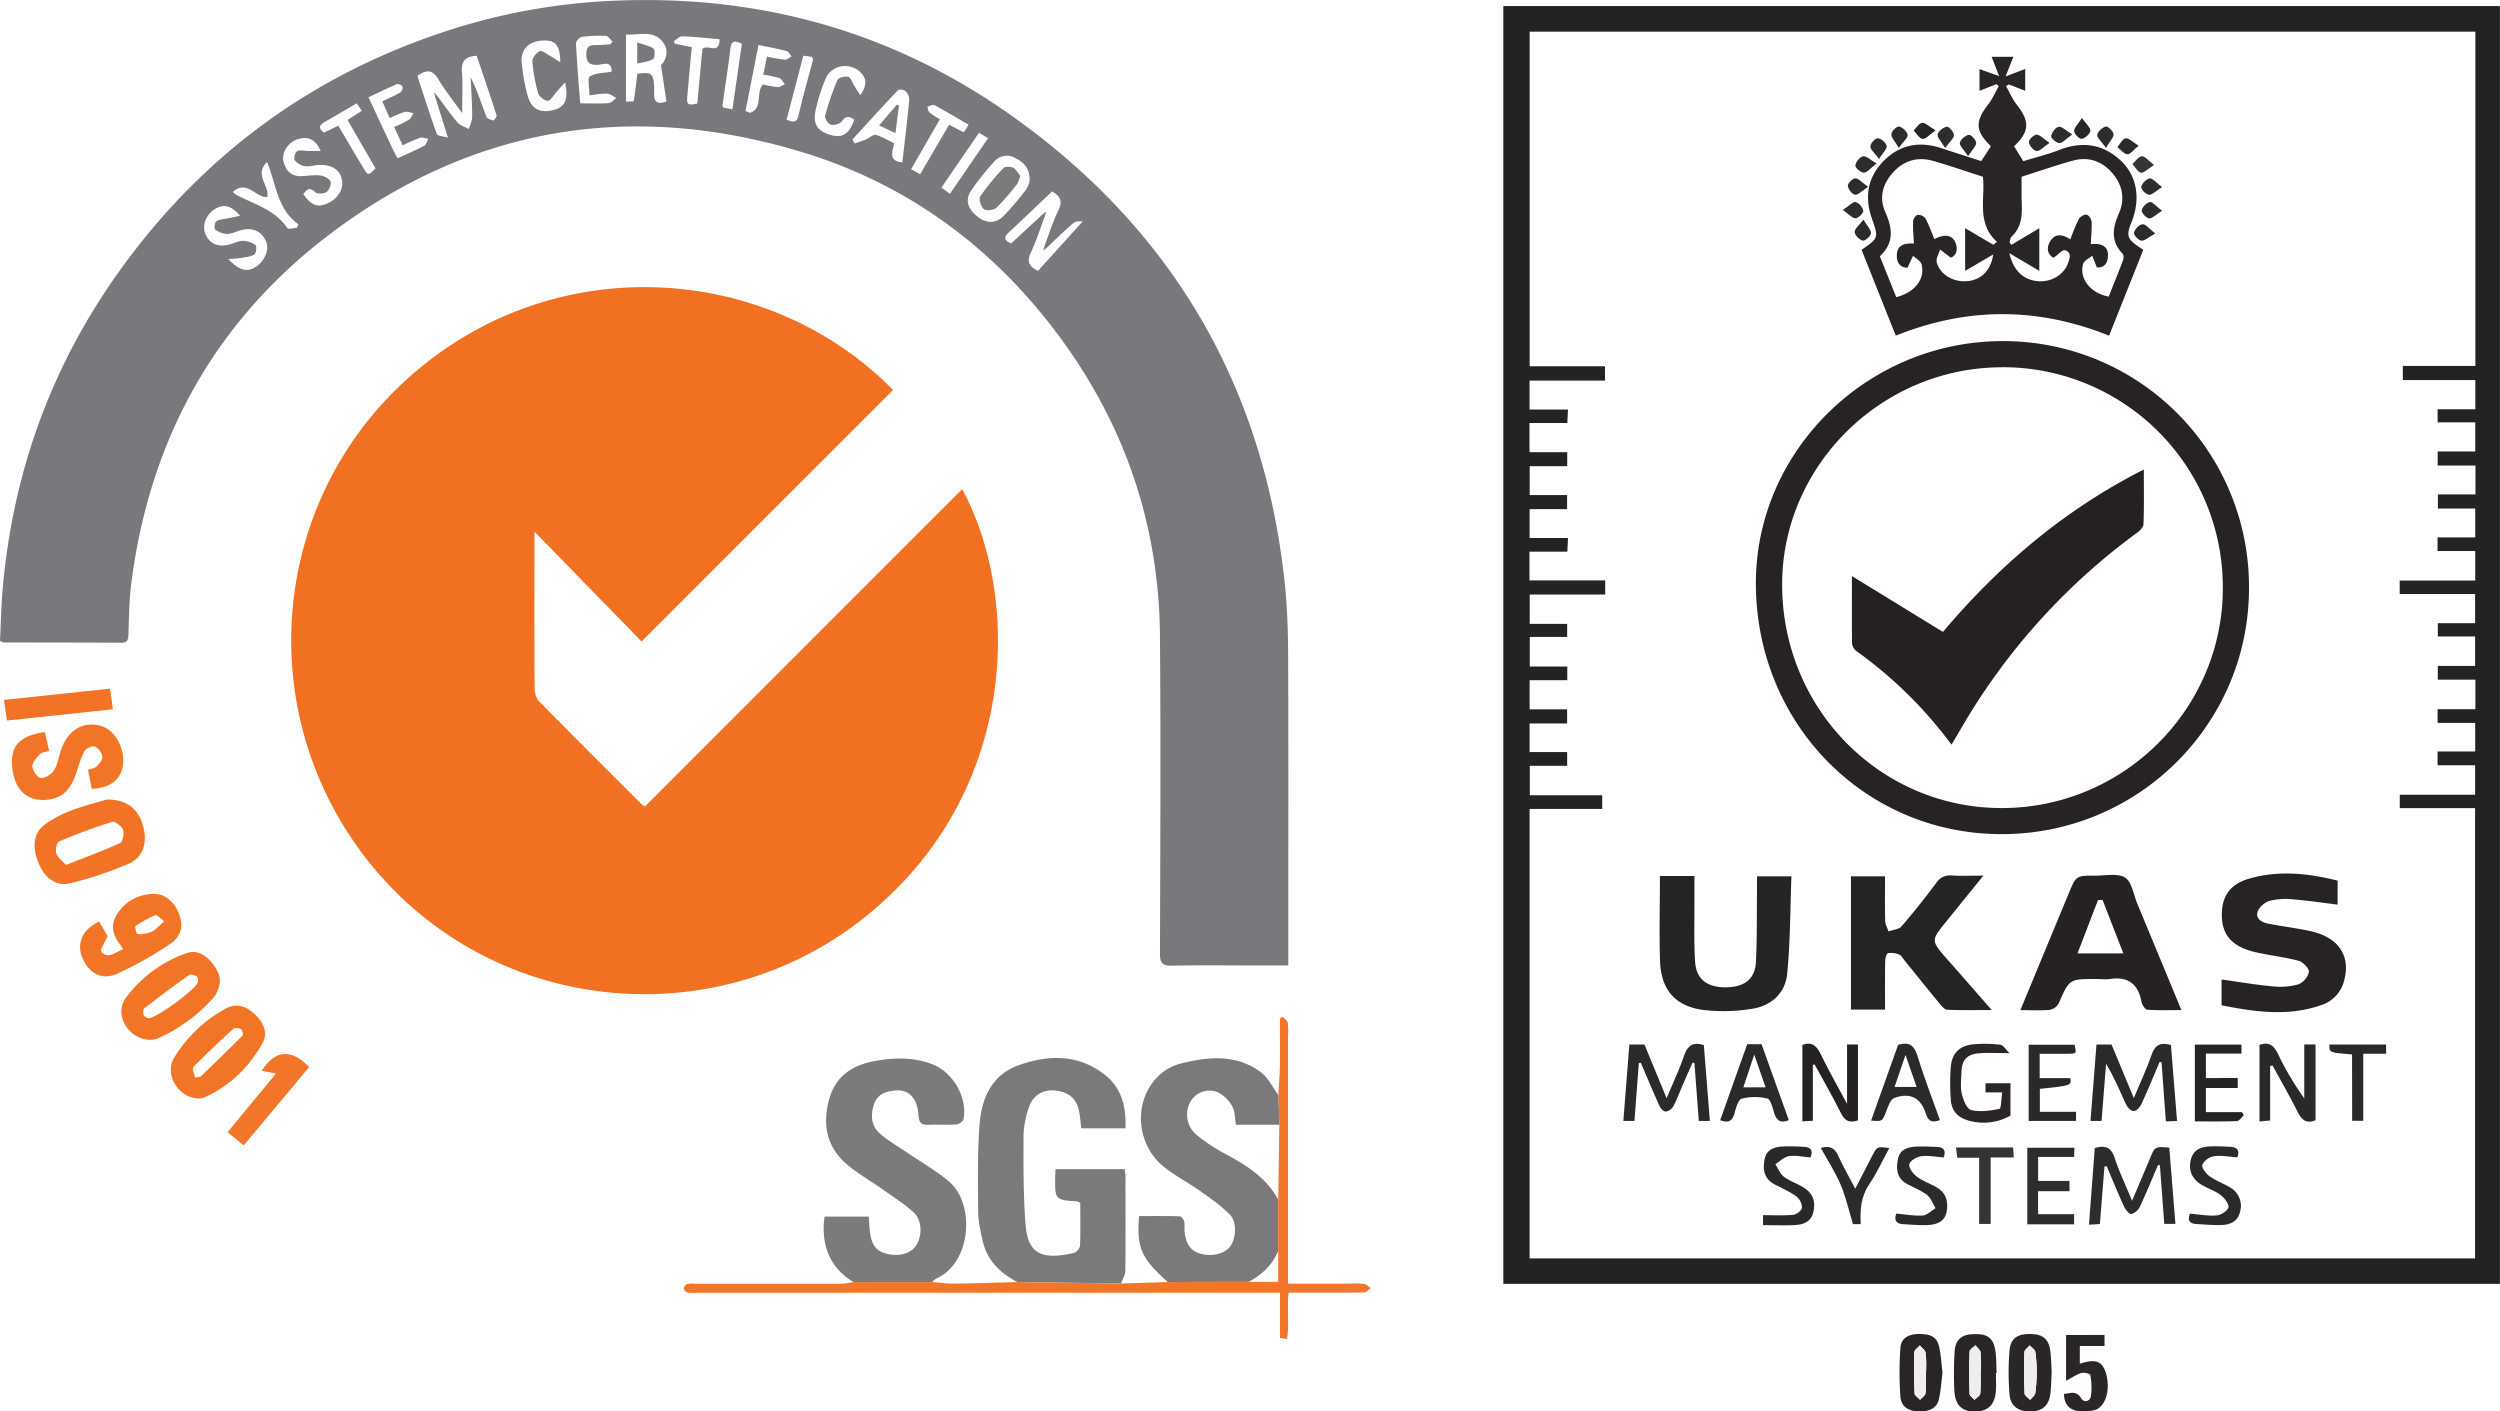
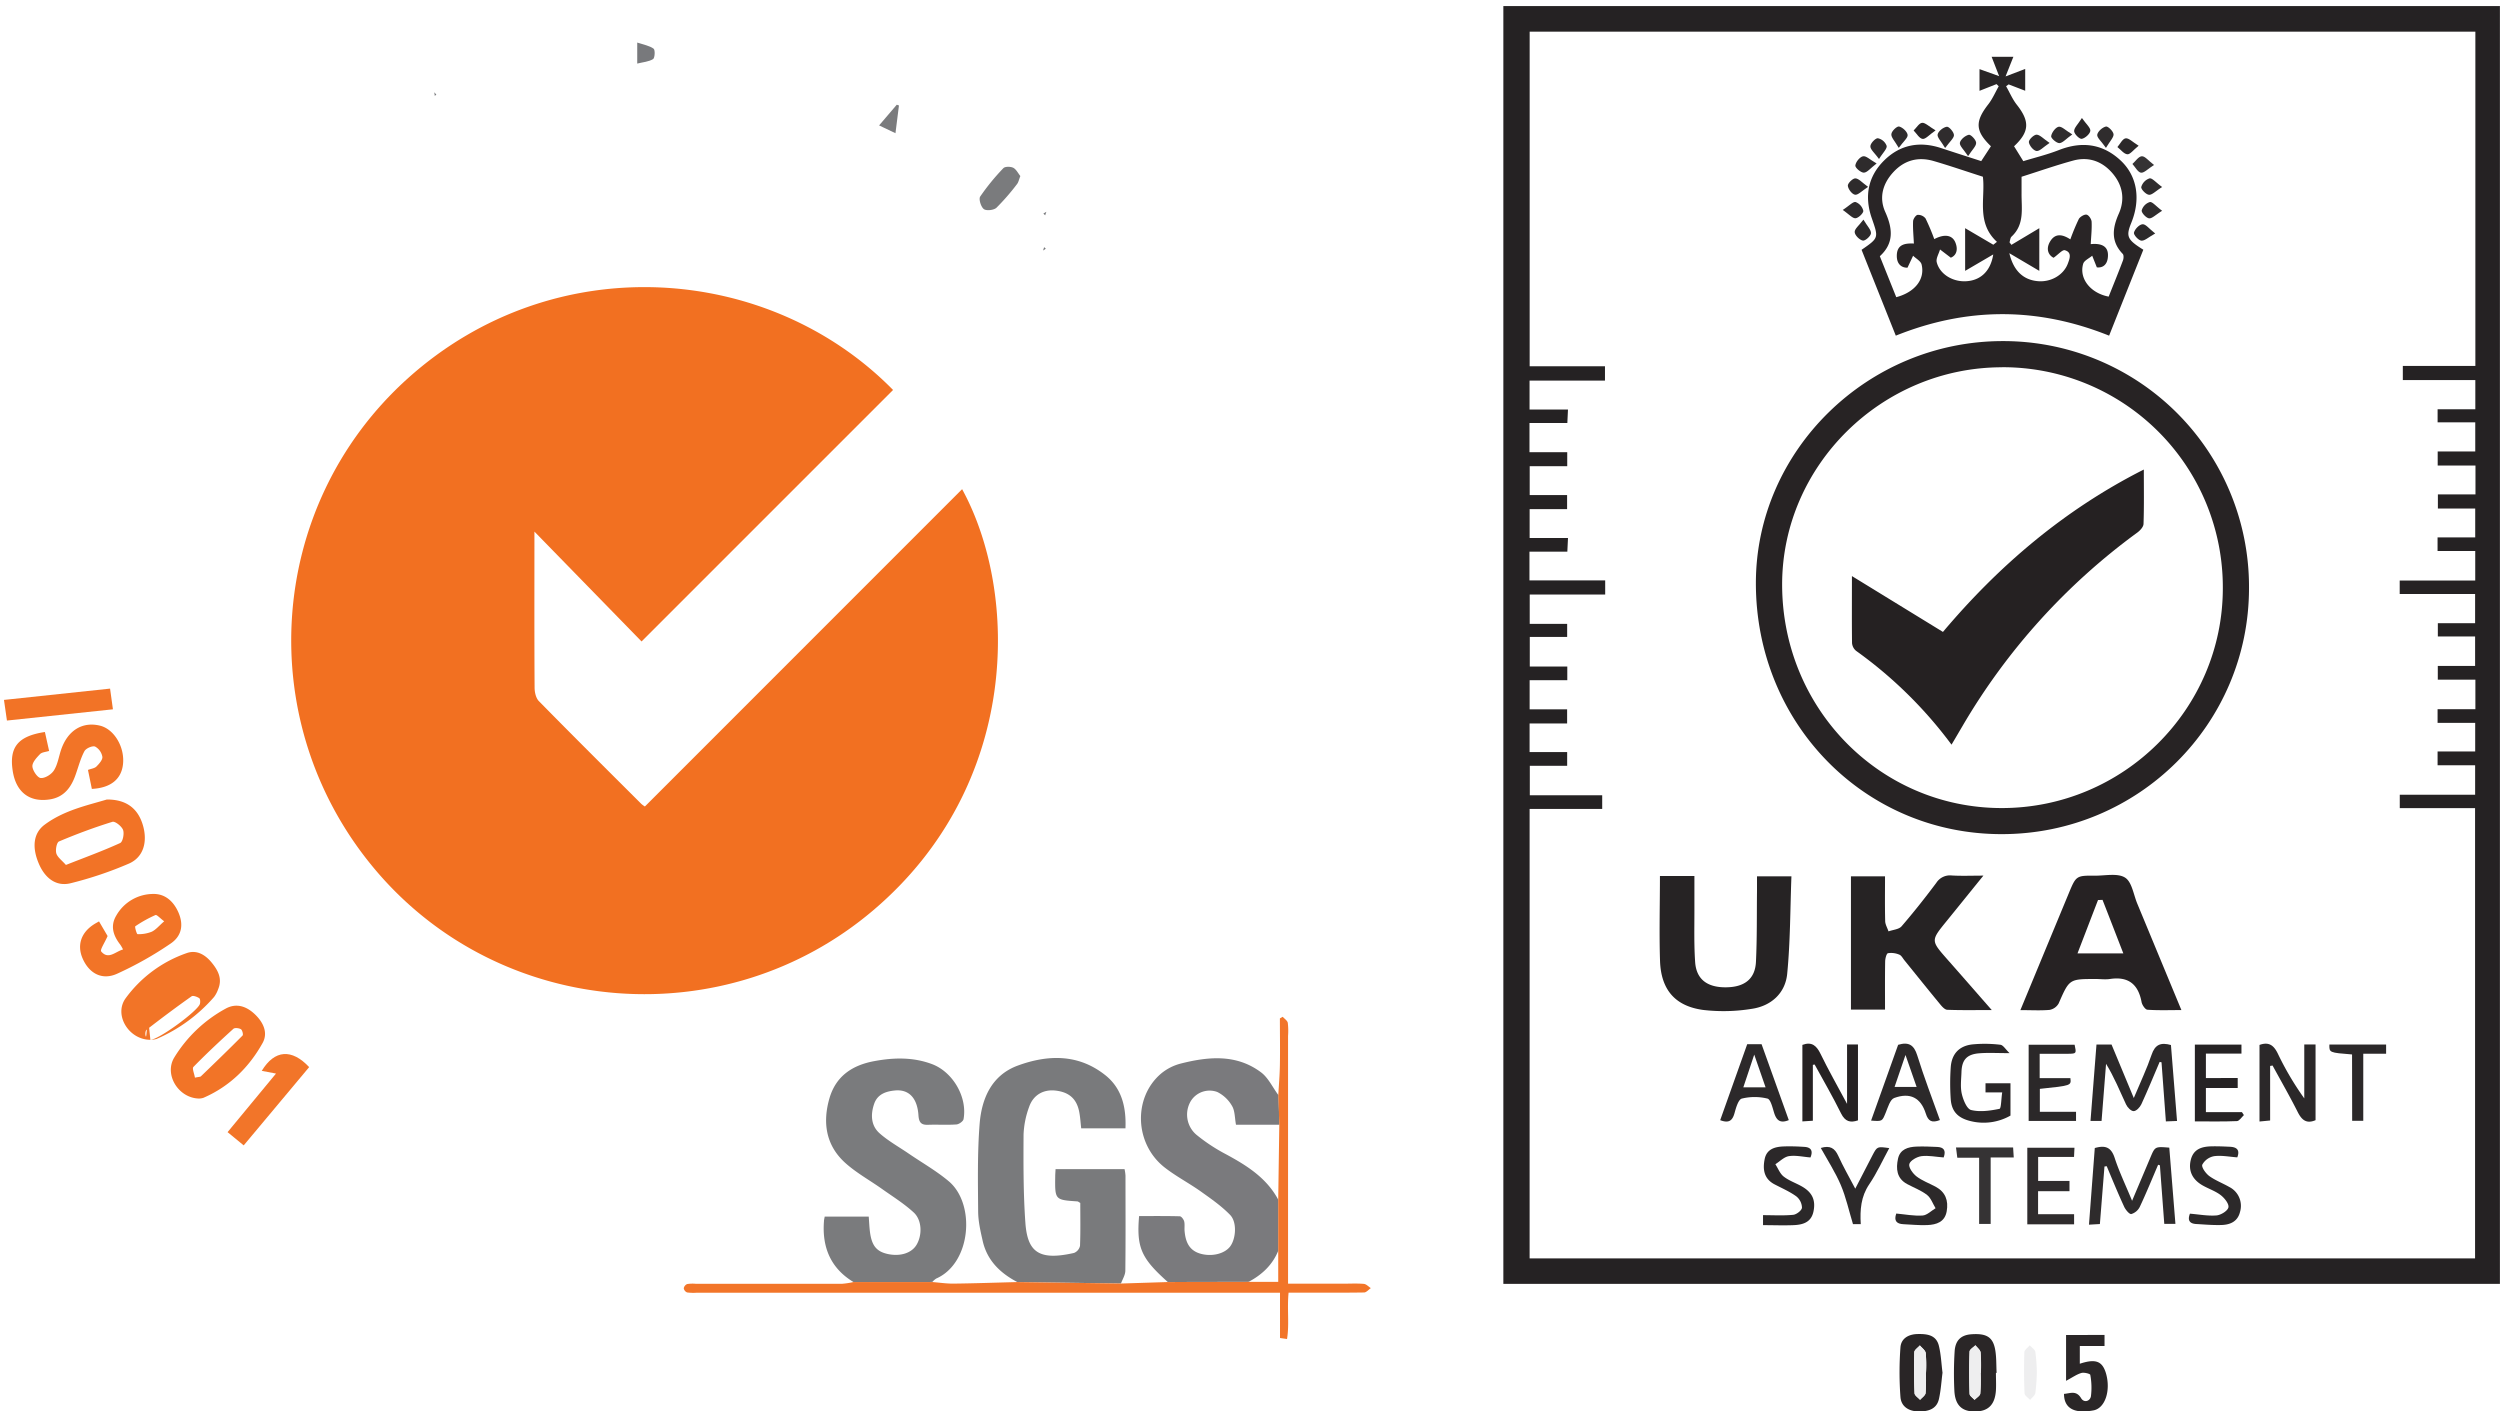
<svg xmlns="http://www.w3.org/2000/svg" id="Layer_1" data-name="Layer 1" viewBox="0 0 1145.86 646.93">
  <defs>
    <style>.cls-1{fill:#f27021;}.cls-2{fill:#78797c;}.cls-3{fill:#252223;}.cls-4{fill:#797a7c;}.cls-5{fill:#7a7a7d;}.cls-6{fill:#7a7b7d;}.cls-7{fill:#f27529;}.cls-8{fill:#f27326;}.cls-9{fill:#f27427;}.cls-10{fill:#2a2627;}.cls-11{fill:#292526;}.cls-12{fill:#eeeeef;}.cls-13{fill:#272324;}.cls-14{fill:#262324;}.cls-15{fill:#262223;}.cls-16{fill:#2c292a;}.cls-17{fill:#2e2b2c;}.cls-18{fill:#2b2829;}.cls-19{fill:#2f2c2d;}.cls-20{fill:#353334;}.cls-21{fill:#252122;}</style>
  </defs>
  <path class="cls-1" d="M794.51,412.23,679.24,527.5l-49.11-50.36v7c0,21.5-.06,43,.08,64.49,0,2.12.59,4.85,2,6.25,15.53,15.82,31.25,31.44,46.94,47.09a11.74,11.74,0,0,0,1.61,1.17L826.16,457.7c26.1,47.69,26.85,135.64-40.72,193-67.84,57.6-169.77,49.46-227.24-17.37-57.84-67.27-51.39-167.7,13.88-226.4C639.28,346.5,737.73,354.38,794.51,412.23Z" transform="translate(-385.18 -233.49)" />
-   <path class="cls-2" d="M385.18,527.22c.38-7.62.52-15.57,1.2-23.47C391.06,449.48,409.15,400,441.14,356q58-79.79,152.44-109.5a284.65,284.65,0,0,1,73.56-12.69C733.57,231,794.49,248,848.67,286.39c74.05,52.43,115.89,124.35,125.41,214.75,1.16,11.06,1.47,22.25,1.52,33.39.16,45.16.06,90.32.06,135.48v6H960.87c-12.83,0-25.66-.2-38.49.1-4.49.11-5.55-1.26-5.54-5.62.16-48.49.39-97,0-145.48-.4-51.92-16.75-98.64-48.1-139.93-29.82-39.28-68.25-67.26-115.38-81.69-76.85-23.53-149.13-12.57-214,35.19C484.68,378.8,453.75,434,445.29,501.45c-.94,7.57-1,15.27-1.24,22.91-.09,2.35-.5,3.75-3.3,3.73-18-.1-36-.09-54-.14C386.48,527.94,386.19,527.69,385.18,527.22ZM864.53,347.48l-.79-.71c2.12-5.57,3.85-11.34,6.48-16.66,2.11-4.29,1-6.75-2.82-8.88-6.61,6.28-13.21,12.61-19.89,18.84-2.62,2.45-1.7,3.74,1.12,5l14.78-13.66.81.82c-2.17,5.74-4,11.62-6.62,17.17-1.83,3.93-.88,6.18,3.34,8.24l20.56-22.73c-1.2.17-3.21-.16-4.21.7C872.88,339.36,868.76,343.48,864.53,347.48ZM585.16,276.85c3.18,4.24,6.19,8.63,9.62,12.66,1.26,1.48,3.5,2.12,5.29,3.14.54-1.91,1.54-3.83,1.53-5.74,0-6-.44-12-.7-18,3,5.94,4.91,12.05,7.16,18,.35.92,2,1.54,3.19,1.81.34.08,1.72-1.76,1.53-2.37-2.95-9.21-6.09-18.36-9.1-27.29-5.5.3-7.16,2.65-6.78,7.45.47,5.84.11,11.74.11,18.85-4.17-5.86-7.91-10.5-10.94-15.57-2.64-4.4-5.41-4.55-9.58-1.48,2.9,8.85,5.73,17.82,8.91,26.67.3.85,2.77.91,5.1,1.6-2.37-7.54-4.21-13.37-6-19.21A4.87,4.87,0,0,0,585.16,276.85Zm86.94,3.22c1.45-.1,3.48,0,3.53-.26.71-4.13,1.17-8.29,1.68-12.45,6.26-1.08,7.45-.17,7.69,5.92,0,1.16,0,2.32,0,3.49,0,3.67,1.72,4.6,5.65,3.26-.81-5.39-1.6-10.63-2.5-16.63,2.53-2.63,3.74-7,.74-10.77-4.4-5.51-10.81-2.95-16.8-3.3Zm185,36.36c.18-6-2.86-8.64-6.74-10.59a7.5,7.5,0,0,0-9.53,1.8,112.11,112.11,0,0,0-10.54,13.2c-2.91,4.48-1.55,8.45,3.11,12.09,3.86,3,8.21,3.12,11.7-.4a137.54,137.54,0,0,0,10.35-12.1A12.77,12.77,0,0,0,857.11,316.43Zm-58.34-8.49c1.13-9.88,2.3-19.39,3.19-28.94a5.55,5.55,0,0,0-1.93-3.88c-.68-.61-2.85-.72-3.39-.15-7,7.39-13.86,14.94-20.74,22.45l1.05,1.85c1.76-.63,3.55-1.21,5.28-1.93,1.54-.65,3.25-2.34,4.46-2,2.92.8,5.6,2.51,8.21,3.77C794.51,303,792,307.19,798.77,307.94Zm-266.55-5.27c-2.89-6.07-6.58-6.73-10.77-5.3-4.36,1.48-7.27,6.19-6.31,10.13,1,4.33,3.7,7,8.5,6.71,2.82-.15,5.69-.63,8.45-.28,1.69.22,4.09,1.42,4.58,2.76s-.66,4-1.92,4.85-4.23.88-5.16,0c-2.68-2.65-3.89-1-5.39.93,3.55,5.05,6.52,6.24,10.8,4.37,5-2.16,7.77-6.57,6.92-10.89-.89-4.6-4.46-7-10.54-6.86-2.14.05-4.33.9-6.37.59a7.73,7.73,0,0,1-4.74-2.74c-.58-.8.18-3.7,1.1-4.18,1.37-.71,3.42-.08,5.17-.05C528.13,302.69,529.71,302.67,532.22,302.67Zm-37,29.73c-4.07-4.84-7.6-5.5-11.57-3.07-4.13,2.54-6,7.69-4.23,11.62,1.92,4.25,5.45,5.67,9.84,4.86,2.43-.45,4.75-1.83,7.16-1.92a10.22,10.22,0,0,1,5.89,1.94c.61.44.32,3.74-.5,4.26-1.69,1.07-4,1.24-6.08,1.61-1.59.29-3.23.3-5.88.53,5,5.33,8.67,6.09,12.5,3.62,4.11-2.66,6.33-7.84,4.89-11.43-1.9-4.75-5.9-6.76-11.23-5.51-2.25.53-4.44,1.76-6.67,1.8a9.86,9.86,0,0,1-5.49-2c-.54-.39-.28-3.29.45-3.77,1.41-.93,3.41-1,5.17-1.34S492.73,332.91,495.24,332.4Zm58.86-54.34c3.79,8.13,7.35,15.76,10.93,23.38.7,1.48,1.51,2.92,2.41,4.63,4.24-2,8.33-3.73,12.25-5.81.9-.48,1.19-2.08,1.76-3.16-1.26-.18-2.68-.8-3.77-.44a84.9,84.9,0,0,0-7.9,3.45l-3.92-8.41a61.08,61.08,0,0,0,6.7-3.25c1-.63,1.46-2,2.17-3.1-1.38-.22-2.87-.89-4.1-.56a48.6,48.6,0,0,0-6.76,2.85l-3.45-7.7c3.09-1.48,5.82-2.64,8.36-4.13a3,3,0,0,0,.89-2.74,2.82,2.82,0,0,0-2.61-1C562.82,273.89,558.68,275.92,554.1,278.06ZM665,253.78l.93-1.29c-1-.88-2-2.46-3-2.52a58.93,58.93,0,0,0-10.95.41c-1.1.15-2.85,2-2.8,3,.48,9.4,1.28,18.79,1.93,27.48,4.76,0,8.91.18,13-.11,1.23-.09,2.37-1.51,3.55-2.32-1.38-.71-2.73-1.95-4.15-2-2.54-.14-5.12.42-8.17.73,0-3.45-1-7.81.22-8.63,2.62-1.71,6.46-1.54,10-2.18,0-5.43-4.1-3.21-6.41-3.14-3.54.11-5.06-.76-5.22-4.58s1.51-4.59,4.7-4.48C660.75,254.15,662.89,253.89,665,253.78Zm114.47,23.43c3-4.39,3.06-7.5.4-10.29-4.86-5.09-13.43-3.88-16.22,2.55A80.11,80.11,0,0,0,759,284.1c-1.44,6.48,1.1,9.87,7.73,11.46,4.82,1.16,7.87-1,10-7.15-2.11-1.66-3.73-2.1-5.68.66-.84,1.2-3.54,1.95-5.06,1.56-1.2-.31-2.93-2.93-2.63-4A119.7,119.7,0,0,1,769,270.21c.47-1.1,3.41-1.87,4.93-1.54,1.13.26,1.82,2.54,2.69,3.93S778.32,275.32,779.49,277.21ZM642,262.05c-.13-7.83-2.15-10.07-7.42-10-6.69.06-10.85,3.84-10.29,10.07A88.46,88.46,0,0,0,627,277.24c1.73,6.38,5.92,8.37,12.35,6.54,4.81-1.37,6.48-4.95,4.84-12.56-1.71,1.91-2.85,3.2-4,4.47-1.31,1.44-2.58,4-3.95,4s-4-1.93-4.41-3.48a73.37,73.37,0,0,1-2.62-14.63c-.11-1.54,1.76-3.89,3.31-4.63,1-.48,3.11,1.23,4.67,2.07C638.49,259.76,639.74,260.64,642,262.05Zm94.71-2.6a78.71,78.71,0,0,0,8.29,1.39c.95.07,2-1,3-1.54-.74-.83-1.35-2.17-2.25-2.4-4.1-1.07-8.29-1.83-12.93-2.81-2,10.36-4,20.31-5.91,30.25l2,.86c6.18-1.87,2.5-9.41,6-13a48.88,48.88,0,0,0,6.55,1.2c1.12.07,2.3-.8,3.45-1.25-.82-1-1.46-2.48-2.51-2.86a52.56,52.56,0,0,0-7.37-1.59Zm-244.82,62a13.39,13.39,0,0,0,1.59,1.36c8.28,4.33,17.75,6.8,23.42,15.26.42.64,2.88-.08,4.39-.17l.66-1.62c-9.71-6.87-10.16-18.22-14.35-28.55-6.13,5.91,1.33,11,.06,16.06C502.34,324.27,498.5,315.62,491.86,321.47Zm48.32-30.36c4,6.72,7.79,13.26,11.72,19.73,2,3.22,2.07,3.16,5.35-.19q-6.33-10.93-12.8-22.13l6.52-4.24-2.32-3.44c-5.08,3-9.89,5.86-14.78,8.61-2.72,1.53-2.67,3-.21,4.86Zm275.79-3L802.8,311.05l4.12,2.3,13.27-22.69,6.74,3.49,2.2-3.49c-5.39-3.14-10.48-6.22-15.7-9-.72-.39-2.12.49-3.21.78.35.94.43,2.17,1.08,2.73A36.79,36.79,0,0,0,816,288.13ZM715,251.47c-6-.51-11.54-1.14-17.13-1.33-1.28,0-2.61,1.47-3.91,2.26l.62,1.17,7.67,1.52c-.7,7.5-1.37,14.72-2,22-.41,4.42,0,4.77,4.52,3.89.8-8.5,1.6-17,2.35-25C709.51,253.4,714.84,259,715,251.47Zm10.2,2.08c-3.06-1.39-4.82-1.79-5.27,2.25-1,8.7-2.41,17.35-3.62,26,0,.27.22.59.39,1l4.18.8C722.35,273.47,723.78,263.54,725.21,253.55Zm20.51,34.79c3.18,1.3,4.72,1.43,5.51-2.07,1.92-8.5,4.37-16.89,6.58-25.34.07-.26-.17-.61-.42-1.38l-4-.53Zm92.36,8.47-4.19-2.44L816.68,319.5l3.89,2.83C826.41,313.81,832,305.63,838.08,296.81Z" transform="translate(-385.18 -233.49)" />
  <path class="cls-3" d="M1074.23,821.94V236.26H1531V821.94Zm445.5-400.86v-13.4H1486.5v-6.46h33.25V248H1086.29V401.38h34.52v6.56h-34.57v13.25h17.61c-.11,2.29-.19,4-.29,6.17h-17.35v13.38h17.3v6.44h-17.2V460.4h17.14v6.46h-17.17v13.22h17.58c-.12,2.38-.2,4.13-.3,6.26H1086.2v13.18h34.71V506h-34.59v13.42h17.16v6h-17.13V539h17.19v6.26h-17.26v13.36h17.18v6.46h-17.2v13.12h17.22v6.28h-17.12V598h33.18v6.27h-33.27v206h433.34V603.9H1485.1v-6.15h34.54V584.23h-17.21v-6.3h17.24V564.82h-17.24v-6.27h17.33V545h-17.23v-6.27h17.1V525.22h-17.08v-6.08h17.08v-13.4h-34.56v-6.17h34.62V486.05h-17.27v-6.26h17.26V466.56h-17.11V460.1h17.23V446.88h-17.32v-6.47h17.22V427.07h-17.26v-6Z" transform="translate(-385.18 -233.49)" />
  <path class="cls-4" d="M851.43,821.1c-8-4.2-14-10.11-15.92-19.21-1-4.38-2-8.86-2-13.3-.1-13.29-.36-26.65.67-39.88.92-11.75,5.51-22.46,17.61-26.86,13.71-5,27.56-5.33,39.81,4.29,7.69,6,9.82,14.66,9.43,24.51H880.74c-.27-2.37-.42-5-.9-7.52-1.15-6-4.65-9.1-10.94-9.79-5.48-.59-10.17,2-12.06,7.58a40.94,40.94,0,0,0-2.52,12.64c-.07,13.47-.12,27,.84,40.41s6.23,17.45,22.29,13.8a4.53,4.53,0,0,0,2.75-3.26c.26-6.62.12-13.26.12-19.65-.7-.41-1-.69-1.27-.71-10.35-.69-10.36-.69-10.22-11.39,0-1,.09-2,.16-3.4h31.62a19.44,19.44,0,0,1,.43,3c0,14.5.1,29-.07,43.5,0,2-1.28,3.94-2,5.91Z" transform="translate(-385.18 -233.49)" />
  <path class="cls-5" d="M920.43,821.09c-12.18-10.86-14.39-15.79-13.15-30.22,6.15,0,12.41-.08,18.65.1.7,0,1.74,1.38,2,2.28.36,1.42.06,3,.2,4.47.42,4.76,1.94,8.79,7.09,10.34s11.14.2,13.77-3.23,3.32-11.09,0-14.5c-4-4.11-8.78-7.43-13.46-10.76-5.41-3.84-11.37-6.93-16.57-11-13.69-10.72-14.53-31.8-1.77-42.87a23,23,0,0,1,9.17-4.73c12.7-3.22,25.5-4.42,36.78,4,3.38,2.52,5.34,6.93,8,10.48q.23,6.78.46,13.57H951.69c-.6-3.22-.46-6.35-1.8-8.6a15.91,15.91,0,0,0-6.77-6.42A10.13,10.13,0,0,0,931,738.12a12.13,12.13,0,0,0,2.5,15.44,80.6,80.6,0,0,0,13.65,9c9.59,5.19,18.63,10.86,23.95,20.89v23.22c-2.65,6.58-7.49,11.08-13.62,14.34Z" transform="translate(-385.18 -233.49)" />
  <path class="cls-6" d="M776.38,821.11c-10.54-6.36-14.45-16-13.54-27.87,0-.63.2-1.25.34-2.14h20.18c.19,2.45.27,4.75.56,7,.82,6.43,3.08,9.12,8.43,10.21,5.61,1.13,10.65-.52,12.89-4.21,2.68-4.42,2.6-11.33-1.26-14.88-4.47-4.12-9.74-7.37-14.72-10.92-5.66-4-11.92-7.43-17-12.12-8.62-8-10.09-18.4-6.86-29.44,3-10.1,10.49-15,20.32-16.86,8.93-1.69,17.88-1.94,26.58,1.31,9.64,3.59,16.36,15.19,14.52,25.25-.19,1-2.09,2.35-3.27,2.43-4.31.3-8.65,0-13,.16-3.25.13-4.18-1.19-4.4-4.39-.53-8-4.5-12-10.87-11.33-4.16.41-7.93,1.74-9.44,6.14-1.67,4.89-1.48,9.93,2.47,13.45s8.9,6.27,13.4,9.35c6.14,4.2,12.69,7.91,18.35,12.68,12.35,10.42,10.29,37.53-5.74,44.56a8.64,8.64,0,0,0-1.82,1.58Z" transform="translate(-385.18 -233.49)" />
  <path class="cls-7" d="M776.38,821.11l36.19,0c3.25.26,6.49.76,9.74.72,9.7-.12,19.41-.46,29.12-.71l47.57.67,21.43-.68,37-.07h13.62V783.46q.24-17.22.49-34.43-.22-6.78-.46-13.57c.26-4.6.65-9.19.73-13.79.13-7.13,0-14.27,0-21.4l1.3-.74c.81.92,2.12,1.73,2.32,2.77a31.22,31.22,0,0,1,.12,6V821.86h25.26c3.17,0,6.35-.18,9.49.09,1.11.1,2.13,1.26,3.19,1.94-1,.69-2.06,2-3.11,2-9.66.15-19.33.09-29,.09h-5.59c-.73,7.34.4,14.49-.71,21.24l-3.22-.46V826H704.6a22.26,22.26,0,0,1-4.48-.12,2.51,2.51,0,0,1-1.54-1.91,2.6,2.6,0,0,1,1.55-1.94,16,16,0,0,1,4-.12q33.48,0,67,0A38.37,38.37,0,0,0,776.38,821.11Z" transform="translate(-385.18 -233.49)" />
  <path class="cls-8" d="M434.15,599.94c9.05-.05,14.32,4.21,16.54,11.83s.24,14.64-6.41,17.54a170.72,170.72,0,0,1-26.71,9c-6.5,1.63-11.61-2.14-14.49-8.72-3.32-7.61-2.71-14.23,2.62-18.15C414.67,604.79,425.47,602.56,434.15,599.94Zm-18.78,30c8.78-3.46,17-6.45,24.9-10.06,1.2-.55,1.94-4.32,1.31-6s-3.66-4.09-4.88-3.71c-8.3,2.57-16.47,5.61-24.48,9-1.06.45-1.7,3.84-1.22,5.49C411.54,626.43,413.57,627.84,415.37,629.91Z" transform="translate(-385.18 -233.49)" />
  <path class="cls-9" d="M405.76,569l1.93,8.68c-1.51.49-3.29.55-4.18,1.47-1.54,1.6-3.57,3.77-3.48,5.61s2.29,5.2,3.8,5.33c2,.18,4.93-1.67,6.08-3.51,1.71-2.71,2.19-6.2,3.24-9.34,3-8.92,9.78-13.15,17.9-11.14,6.54,1.62,11.46,10,10.48,17.9-.83,6.72-5.69,10.63-14.25,11.08-.56-2.76-1.15-5.6-1.78-8.7,1.51-.57,3-.71,3.86-1.54,1.24-1.25,2.91-3.09,2.74-4.47a6.64,6.64,0,0,0-3.34-4.7c-1.23-.48-4.19.82-4.88,2.12-1.77,3.31-2.72,7.07-4,10.66-2,5.83-5.27,10.41-11.87,11.44-9.3,1.46-15.52-3.35-17-13.06C389.34,576,393.37,570.87,405.76,569Z" transform="translate(-385.18 -233.49)" />
-   <path class="cls-9" d="M454.11,710.08c-9.9,0-16.85-11.39-11.38-19a58.29,58.29,0,0,1,28-20.73c4.5-1.62,8.45.66,11.42,4.27s5.06,7.48,3,12.31a13.12,13.12,0,0,1-1.84,3.5A73.26,73.26,0,0,1,457,709.66,9.81,9.81,0,0,1,454.11,710.08Zm-1-9.85c3.89-.07,21.7-13.22,22.68-16.41.26-.83.19-2.36-.31-2.69-1-.64-2.82-1.32-3.49-.84-7,4.94-13.84,10.07-20.61,15.31-.61.47-.74,2.26-.36,3.11S452.67,700,453.08,700.23Z" transform="translate(-385.18 -233.49)" />
+   <path class="cls-9" d="M454.11,710.08c-9.9,0-16.85-11.39-11.38-19a58.29,58.29,0,0,1,28-20.73c4.5-1.62,8.45.66,11.42,4.27s5.06,7.48,3,12.31a13.12,13.12,0,0,1-1.84,3.5A73.26,73.26,0,0,1,457,709.66,9.81,9.81,0,0,1,454.11,710.08Zc3.89-.07,21.7-13.22,22.68-16.41.26-.83.19-2.36-.31-2.69-1-.64-2.82-1.32-3.49-.84-7,4.94-13.84,10.07-20.61,15.31-.61.47-.74,2.26-.36,3.11S452.67,700,453.08,700.23Z" transform="translate(-385.18 -233.49)" />
  <path class="cls-9" d="M434.5,662.52c-1.39,3.21-3.56,6.32-2.93,7.07,3.28,3.92,6.42.1,10-.92a17.92,17.92,0,0,0-1.25-2.19c-3.21-4.1-4.71-8.54-1.85-13.34a19.51,19.51,0,0,1,16.86-9.91c5.58-.14,9.5,3.47,11.7,8.64,2.29,5.37,1.58,10.59-3.69,14.13a162.9,162.9,0,0,1-24.56,13.83c-6.88,3.08-12.75-.21-15.72-7-2.68-6.14-.72-12,5.35-15.78.55-.35,1.13-.65,2.16-1.24Zm25.93-6.76c-1.93-1.43-3.39-3.13-4-2.86a57.12,57.12,0,0,0-9.23,5.14c-.35.24.66,3.61,1,3.61a15.9,15.9,0,0,0,6.5-1.1C456.64,659.64,458.09,657.79,460.43,655.76Z" transform="translate(-385.18 -233.49)" />
  <path class="cls-9" d="M476.41,737c-9.43-.17-16.13-11-11.35-18.82a62.9,62.9,0,0,1,23.53-22.38c4.73-2.61,9.27-1.25,13.19,2.37s6.44,8.55,3.77,13.35c-6.23,11.2-15.15,19.95-27.14,25.15A6.76,6.76,0,0,1,476.41,737Zm-1.89-9.57c1.81-.39,2.44-.33,2.75-.62,6.42-6.18,12.83-12.37,19.1-18.7.39-.39-.12-2.5-.77-2.88-.91-.55-2.82-.76-3.46-.18-6.24,5.66-12.4,11.43-18.29,17.45C473.15,723.17,474.24,725.63,474.52,727.38Z" transform="translate(-385.18 -233.49)" />
  <path class="cls-7" d="M511.68,725.55l-6.53-1.24c5.88-9.69,13.76-10.24,21.73-1.71l-30,35.87-7.39-6.07Z" transform="translate(-385.18 -233.49)" />
-   <path class="cls-10" d="M1325.56,862.32c-.17,3.09-.21,6.43-.57,9.72-.61,5.63-3.63,8.3-9.16,8.38s-9.18-2.4-9.61-7.92a122.3,122.3,0,0,1,0-19.89c.51-6,3.88-8,10.63-7.64,5,.24,7.56,2.7,8.13,8.16C1325.31,856.1,1325.38,859.1,1325.56,862.32Zm-6.8.16a83.28,83.28,0,0,0-.68-9.31c-.19-1.14-1.69-2-2.59-3.06-.86,1.07-2.42,2.11-2.46,3.2-.21,6.27-.18,12.56.09,18.83,0,1,1.66,2,2.56,3,.83-1.07,2.21-2,2.4-3.21A94,94,0,0,0,1318.76,862.48Z" transform="translate(-385.18 -233.49)" />
  <path class="cls-10" d="M1300,862.74c0,2.66.15,5.33,0,8-.43,6.58-3.52,9.65-9.54,9.7s-9.17-2.82-9.51-9.57a162.12,162.12,0,0,1,.12-17.91c.31-5.23,3-7.6,7.75-7.92,6.72-.46,9.71,1.21,10.79,6.81.68,3.55.5,7.26.71,10.9Zm-7.06.07h.1a87,87,0,0,0-.11-9.42c-.13-1.18-1.54-2.21-2.37-3.31-.93,1-2.63,1.91-2.67,2.92-.23,6.43-.19,12.88,0,19.31,0,1,1.48,1.87,2.27,2.81.92-1,2.51-1.84,2.63-2.89A82.13,82.13,0,0,0,1293,862.81Z" transform="translate(-385.18 -233.49)" />
  <path class="cls-11" d="M1275.52,862.66c-.52,4.06-.75,8-1.6,11.89-1,4.74-4.81,5.87-9.13,5.87-4.58,0-8.2-2.11-8.55-6.62a154.25,154.25,0,0,1,0-22.75c.29-4,3.55-6,7.81-6.11,4.44-.09,8.63.4,9.83,5.49C1274.84,854.42,1275,858.6,1275.52,862.66Zm-7.64-.07h.08a64.79,64.79,0,0,0-.13-8.93c-.17-1.28-1.75-2.36-2.69-3.53-.89,1-2.51,2.06-2.55,3.13q-.3,9.4.12,18.82c0,1,1.64,2,2.52,3,.88-1,2.4-2,2.53-3.12A84.5,84.5,0,0,0,1267.88,862.59Z" transform="translate(-385.18 -233.49)" />
  <path class="cls-8" d="M435.63,549.11l1.31,9.49-48.58,5.15L387,554.29Z" transform="translate(-385.18 -233.49)" />
  <path class="cls-10" d="M1349.78,845.35v5.08h-11.33v8.12c7.23-2.38,10.31-1.25,12,4.43,2.26,7.82-.37,15.95-5.73,16.95-8.78,1.65-13.49-.93-13.52-7.56,2.84-.2,5.59-1.76,7.86,2,1.34,2.22,4.09,1.4,4.49-.94a31.85,31.85,0,0,0-.3-9.78c-.07-.52-2.86-1.23-4.1-.86-2.18.65-4.13,2.07-7,3.59v-21Z" transform="translate(-385.18 -233.49)" />
  <path class="cls-12" d="M1318.76,862.48a94,94,0,0,1-.68,9.45c-.19,1.17-1.57,2.14-2.4,3.21-.9-1-2.52-2-2.56-3-.27-6.27-.3-12.56-.09-18.83,0-1.09,1.6-2.13,2.46-3.2.9,1,2.4,1.92,2.59,3.06A83.28,83.28,0,0,1,1318.76,862.48Z" transform="translate(-385.18 -233.49)" />
  <path class="cls-12" d="M1293,862.81a82.13,82.13,0,0,1-.13,9.42c-.12,1-1.71,1.93-2.63,2.89-.79-.94-2.24-1.85-2.27-2.81-.21-6.43-.25-12.88,0-19.31,0-1,1.74-2,2.67-2.92.83,1.1,2.24,2.13,2.37,3.31a87,87,0,0,1,.11,9.42Z" transform="translate(-385.18 -233.49)" />
  <path class="cls-12" d="M1267.88,862.59a84.5,84.5,0,0,1-.12,9.42c-.13,1.12-1.65,2.08-2.53,3.12-.88-1-2.47-2-2.52-3q-.42-9.41-.12-18.82c0-1.07,1.66-2.09,2.55-3.13.94,1.17,2.52,2.25,2.69,3.53a64.79,64.79,0,0,1,.13,8.93Z" transform="translate(-385.18 -233.49)" />
  <path class="cls-2" d="M584.45,277.43l-.21-1.65c.3.36.61.71.92,1.07A4.87,4.87,0,0,1,584.45,277.43Z" transform="translate(-385.18 -233.49)" />
  <path class="cls-2" d="M863.41,331.37l1.36-.81c-.19.54-.37,1.09-.55,1.63Z" transform="translate(-385.18 -233.49)" />
  <path class="cls-2" d="M864.53,347.48l-1.26.85c.16-.52.32-1,.47-1.56Z" transform="translate(-385.18 -233.49)" />
  <path class="cls-2" d="M677.25,253c3,1,5.6,1.42,7.5,2.8.77.55.59,4.27-.24,4.78-2,1.22-4.62,1.39-7.26,2.05Z" transform="translate(-385.18 -233.49)" />
  <path class="cls-6" d="M852.85,314.18c-.64,1.61-.85,2.86-1.54,3.71a103.64,103.64,0,0,1-9.41,10.82c-1.21,1.12-4.62,1.51-5.78.62-1.34-1-2.44-4.61-1.67-5.76a102.12,102.12,0,0,1,10.62-13c.78-.82,3.33-.79,4.55-.17C851,311.14,851.87,313,852.85,314.18Z" transform="translate(-385.18 -233.49)" />
  <path class="cls-6" d="M795.61,294.55l-7.5-3.58,8.1-9.48,1,.34Z" transform="translate(-385.18 -233.49)" />
  <path class="cls-13" d="M1303.12,389.83A112.61,112.61,0,0,1,1416,503c0,62.38-50.75,112.86-113.4,112.81-62.91,0-112.65-50.86-112.62-115.07C1190,440,1241.18,389.83,1303.12,389.83Zm-.27,12c-55.2,0-100.81,45-100.84,99.55,0,56.78,44.78,102.44,100.6,102.48S1404,558.53,1404,503.08A100.85,100.85,0,0,0,1302.85,401.8Z" transform="translate(-385.18 -233.49)" />
  <path class="cls-11" d="M1351.88,387.34c-32.9-13.18-65.15-13.1-97.77,0-5.28-13.24-10.5-26.32-15.69-39.35,8-5.52,7.8-5.46,4.65-14.58-3.39-9.81-1.78-18.94,5.63-26.31s16.4-9,26.31-5.69c6.11,2,12.25,4,18.25,5.92l4.45-6.81c-7.19-6.93-7.38-11.31-1.2-19.23,1.93-2.48,3.2-5.48,4.77-8.25l-1-1-7.8,3.08v-9.95l9,3.23c-1.38-3.54-2.36-6.07-3.45-8.88H1308c-1.08,2.7-2.08,5.23-3.58,9l9-3.43v10l-7.59-2.92-1.17.84c1.63,2.86,2.94,6,4.94,8.52,6,7.63,5.77,12.37-1.29,19,1.26,2,2.53,4.08,4.24,6.83,5.31-1.63,11-3,16.31-5.09,10.49-4.11,20-2.94,28.28,4.76,7.67,7.14,9.29,17.81,4.9,28.6-2.53,6.22-1.89,7.69,5.52,12.32C1362.41,360.85,1357.21,373.93,1351.88,387.34Zm-32-29.7-13.73-8.1c1.94,8.24,6.58,12.29,13.16,12.83,5.94.5,11.67-2.83,13.63-8,.88-2.34,2-5.21-1.33-6.19-1.12-.33-3,1.93-5.18,3.46-2.37-1.2-3.57-3.94-1.73-7.23,2.58-4.61,6.36-3.18,9.41-1.21a98.39,98.39,0,0,1,3.88-9.33c.57-1,2.5-2.18,3.53-2s2.28,2.07,2.34,3.26c.16,3.41-.23,6.84-.41,10.26,5.17-.52,7.9,1.14,7.91,5,0,4.13-2.12,6-5.11,5.64l-2.12-5.33c-1.43,1.22-3.69,2.19-4.13,3.69-2,6.74,3.35,13.49,11.68,15.05,2.18-5.49,4.45-11,6.55-16.59.34-.9.41-2.48-.12-3-5.53-5.74-4.71-11.84-1.78-18.45s1.77-13.1-3-18.6-11-7.63-18-5.69c-7.8,2.14-15.46,4.82-23.58,7.4,0,2.19,0,4.84,0,7.49-.08,7,1.49,14.3-4.58,19.93-.6.56-.64,1.73-.94,2.62l.87,1.17,12.79-7.64Zm-34-19.57,12.92,7.59,1.67-1.32c-9.6-8.77-5.23-20.16-6.45-29.85-7.87-2.52-15.22-5.06-22.68-7.23-7-2-13.23-.36-18.24,5s-6.78,11.81-3.8,18.43c3.42,7.61,4,14.31-2.51,20.23l7.53,18.78c8.56-2.26,13.27-8.24,11.61-15-.39-1.56-2.55-2.68-3.89-4l-2.57,5.48c-2.6.07-4.92-1.53-4.9-5.44,0-5.49,4.13-5.78,7.83-5.63-.17-3.57-.51-6.87-.37-10.14,0-1.08,1.24-2.87,2.06-3a4.38,4.38,0,0,1,3.65,1.64,98.44,98.44,0,0,1,4,9.48c4.55-2.41,8.2-2,9.66,1.51,1.39,3.39.43,6-2.08,7l-4.94-3.76c-.56,2-1.93,4.12-1.51,5.83,1.34,5.39,7.12,8.94,13.11,8.74,6.61-.21,11.53-4.29,12.79-12.3l-12.88,7.53Z" transform="translate(-385.18 -233.49)" />
  <path class="cls-14" d="M1298.09,696.44c-7.47,0-13.91.13-20.34-.12-1.16,0-2.47-1.49-3.36-2.58-5.51-6.67-10.92-13.44-16.37-20.16-.73-.91-1.36-2.19-2.32-2.54a9.6,9.6,0,0,0-5.17-.66c-.7.16-1.28,2.45-1.3,3.78-.12,7.29-.06,14.59-.06,22.09h-15.62V635.16h15.62c0,6.86-.1,13.65.07,20.42,0,1.61,1,3.2,1.52,4.8,2.06-.75,4.79-.9,6-2.33,5.55-6.42,10.81-13.1,15.9-19.89a7.42,7.42,0,0,1,7.09-3.4c4.47.27,9,.07,14.51.07-6,7.39-11.44,14.17-16.93,20.92-7.19,8.85-7.19,8.83.35,17.41C1284.28,680.63,1290.81,688.13,1298.09,696.44Z" transform="translate(-385.18 -233.49)" />
  <path class="cls-15" d="M1311.21,696.47c7.61-18.37,14.85-35.86,22.1-53.35,3.44-8.29,3.45-8.34,12.3-8.27,4.63,0,10.26-1.24,13.61.91,3.12,2,3.84,7.78,5.57,11.92,6.63,16,13.24,31.94,20.22,48.77-5.5,0-10.57.2-15.59-.16-1-.08-2.42-2.19-2.67-3.54-1.54-8.21-6.12-11.82-14.53-10.54-2.11.32-4.32,0-6.49,0-12.16,0-12.07,0-17,11.24a6,6,0,0,1-4.15,2.92C1320.47,696.73,1316.31,696.47,1311.21,696.47Zm37.65-50.53-2.07.08c-3.11,8.08-6.21,16.16-9.4,24.44h21C1355.07,661.92,1352,653.93,1348.86,645.94Z" transform="translate(-385.18 -233.49)" />
-   <path class="cls-13" d="M1456.61,637.12v11c-6.89-.85-13.55-1.86-20.25-2.4a31.13,31.13,0,0,0-10.87.65c-2.25.64-5,3-5.59,5.15-.91,3.33,2.28,4.83,5.2,5.38,6.37,1.22,12.84,2,19.16,3.39,12.88,2.89,18.44,11.35,15.32,22.75a15.75,15.75,0,0,1-10.53,11.15c-15.21,5.32-30.42,3.08-45.63.07V682.43c7.9,1.1,15.58,2.44,23.32,3.15a32,32,0,0,0,11.83-.9,8.35,8.35,0,0,0,4.89-5.67c.2-1.53-2.66-4.58-4.65-5.12-6.56-1.77-13.39-2.46-20-4-10.73-2.55-15.36-8-15.27-17.34.07-8.47,3.94-13.91,12.61-16.37C1429.64,632.3,1443.1,633.74,1456.61,637.12Z" transform="translate(-385.18 -233.49)" />
  <path class="cls-14" d="M1146,635h15.8c0,5.41,0,10.69,0,16,0,7.83-.2,15.68.34,23.47s5.43,11.58,14,11.55,13.49-3.78,13.87-11.7c.52-10.8.36-21.64.48-32.46,0-2.15,0-4.29,0-6.72h15.78c-.57,14.92-.49,29.87-1.94,44.68-.86,8.89-7.35,14.76-16.22,16.06a80.55,80.55,0,0,1-22.3.51c-12.86-1.75-19.29-9.28-19.76-22.38C1145.63,661.19,1146,648.36,1146,635Z" transform="translate(-385.18 -233.49)" />
-   <path class="cls-16" d="M1136.33,720.78c-.67,8.76-1.34,17.52-2,26.47h-5.1c.93-11.8,1.84-23.33,2.76-35h6.93c3.16,7.68,6.38,15.48,10.15,24.62,3-7.2,5.84-13.24,8-19.5,1.58-4.57,4-6.49,9.06-4.85.9,11.37,1.82,22.89,2.76,34.74h-5.08c-.66-8.88-1.32-17.66-2-26.43l-.78-.39c-1.35,3-2.73,6-4,9-1.6,3.65-3,7.41-4.81,11a5.21,5.21,0,0,1-3.43,2.53c-.9.1-2.43-1.36-2.93-2.46-3-6.57-5.77-13.25-8.62-19.9Z" transform="translate(-385.18 -233.49)" />
  <path class="cls-16" d="M1377.9,747.48c-.71-9.44-1.38-18.26-2-27.09l-.86-.18c-2.77,6.48-5.43,13-8.38,19.4-.64,1.38-2.27,3.13-3.5,3.16s-2.88-1.7-3.51-3.06c-2.88-6.2-5.46-12.55-9.17-18.63-.68,8.66-1.36,17.32-2.06,26.18h-5.07c.92-11.78,1.82-23.31,2.74-35H1353c3.19,7.68,6.47,15.55,10.19,24.5,3.08-7.36,6-13.45,8.15-19.81,1.56-4.65,4.17-5.83,8.88-4.48.91,11.4,1.84,22.93,2.79,34.81Z" transform="translate(-385.18 -233.49)" />
  <path class="cls-17" d="M1349.75,768.15c-.69,8.68-1.38,17.35-2.1,26.37l-5,.29c.9-11.93,1.78-23.46,2.66-35.12,4.65-1.34,7.46-.53,9.1,4.48,2.1,6.44,5.08,12.59,8,19.7,3-7.13,5.71-13.48,8.38-19.83,2.14-5.07,2.13-5.07,8.67-4.53.92,11.43,1.85,23,2.81,34.92h-5.11c-.67-9-1.34-17.9-2-26.83l-.82-.25c-2.76,6.44-5.4,12.93-8.38,19.26a6.41,6.41,0,0,1-3.9,3.33c-.89.16-2.63-1.93-3.28-3.34-2.83-6.13-5.39-12.39-8-18.6Z" transform="translate(-385.18 -233.49)" />
  <path class="cls-18" d="M1425.68,722.06v25l-4.87.47V712.43c4.2-1.53,6.51.07,8.41,4a134.9,134.9,0,0,0,12.11,20.5V712.21h5.17v34.7c-4.09,1.77-6.28,0-8.14-3.65-3.64-7.24-7.69-14.27-11.56-21.39Z" transform="translate(-385.18 -233.49)" />
  <path class="cls-15" d="M1216.09,721.56v25.61l-4.8.31V712.41c4.31-1.61,6.49.34,8.36,4.18,3.56,7.33,7.6,14.42,12.12,22.86V712.2h5V747c-3.46,1.19-5.87.63-7.77-3.21-3.76-7.6-8-14.94-12.09-22.39Z" transform="translate(-385.18 -233.49)" />
  <path class="cls-10" d="M1302.88,734.18h-7.65V730h11.44v14.81a24.78,24.78,0,0,1-18.63,2.44c-5.54-1.42-8.37-4.42-8.76-10a107.05,107.05,0,0,1,0-14.44c.4-6.18,3.75-9.9,9.89-10.62a59,59,0,0,1,12.87.16c1.28.13,2.37,2.09,4.21,3.84-5.7,0-9.82-.26-13.88.07-5.71.45-8,3-8.16,8.66-.11,3.32-.58,6.78.15,9.94.64,2.76,2.32,6.93,4.28,7.4,4.09,1,8.74.33,13-.55C1302.43,741.5,1302.4,737.27,1302.88,734.18Z" transform="translate(-385.18 -233.49)" />
  <path class="cls-16" d="M1274.33,746.86c-3.63,1.42-5.36.58-6.48-3-2.31-7.23-7.16-9.79-14.48-7.11-1.89.69-2.89,4.33-3.9,6.77-1.62,3.91-1.47,4-6.69,3.59q6.29-17.62,12.4-34.74c4.9-1.48,7.29.12,8.78,4.91C1267.05,727.25,1270.81,737,1274.33,746.86Zm-20.78-15.19h10.1l-5.1-14.64Z" transform="translate(-385.18 -233.49)" />
  <path class="cls-16" d="M1186,712.1h6.59q6.24,17.39,12.47,34.79c-4.13,1.71-5.75-.13-6.78-3.53-.7-2.3-1.58-6-3-6.34a24.66,24.66,0,0,0-11.74,0c-1.61.43-2.67,4.19-3.34,6.61-.93,3.39-2.5,4.86-6.58,3.28Q1179.81,729.5,1186,712.1Zm8.42,19.76-5.2-15c-1.92,5.8-3.4,10.25-5,15Z" transform="translate(-385.18 -233.49)" />
  <path class="cls-19" d="M1336,759.56c-.07,1.41-.13,2.66-.2,4.19h-16.45v11h14.37v4.71h-14.4V790h16.51v4.65h-21.45V759.56Z" transform="translate(-385.18 -233.49)" />
  <path class="cls-18" d="M1336.72,743.09v4.18H1315V712.35h21.07c.86,4,.86,4.07-2.86,4.13-4.29.07-8.59,0-13.16,0v11.18h14.08c.42,3.4.42,3.4-14,4.9v10.51Z" transform="translate(-385.18 -233.49)" />
  <path class="cls-14" d="M1410.82,727.6v4.57h-14.58v11.06h16.52l.89,1.36c-1.06,1-2.09,2.7-3.2,2.75-6.29.27-12.61.13-19.27.13v-35.2h21.36v4.13h-16.3v11.2Z" transform="translate(-385.18 -233.49)" />
  <path class="cls-16" d="M1388.93,789.77c4.3.35,8.29,1.13,12.19.8,2-.18,5.09-2.07,5.44-3.68s-1.78-4.26-3.49-5.59c-2.45-1.9-5.57-2.91-8.31-4.47-4.79-2.72-6.63-6.77-5.47-11.62,1.2-5.05,5-6.19,9.47-6.3,2.82-.07,5.65.06,8.46.19,3,.14,4.77,1.3,3.41,4.86-3.51-.24-7.15-1-10.64-.54a7.74,7.74,0,0,0-5.4,3.88c-.47,1.17,1.6,4.06,3.22,5.24,2.77,2,6.13,3.26,9.16,5a9.69,9.69,0,0,1,4.91,11.43c-1.1,4.5-4.62,5.91-8.68,6-3.8.1-7.61-.24-11.41-.46C1388.76,794.34,1387.73,792.8,1388.93,789.77Z" transform="translate(-385.18 -233.49)" />
  <path class="cls-16" d="M1276.05,764c-3.62-.27-7-1-10.19-.59-2.08.28-5.11,2-5.55,3.58s1.59,4.37,3.27,5.68c2.58,2,5.81,3.15,8.73,4.72,4.56,2.45,6,6.33,5.13,11.29s-4.73,6.13-8.89,6.32c-3.62.17-7.27-.25-10.91-.4-3.21-.13-4.48-1.61-3.32-4.89,4,.36,8.07,1.17,12.07.91,2-.13,4-2.17,5.95-3.35-1.27-2.06-2.11-4.67-3.89-6.07-2.7-2.11-6.08-3.35-9.14-5-4.85-2.62-5.18-7.07-4.18-11.66.95-4.31,4.61-5.37,8.46-5.52,3.14-.12,6.3,0,9.45.16C1276,759.28,1277.26,760.7,1276.05,764Z" transform="translate(-385.18 -233.49)" />
  <path class="cls-18" d="M1215,764c-3.33-.26-6.69-1.07-9.86-.6-2.21.33-4.16,2.4-6.23,3.7,1.24,1.93,2.11,4.33,3.82,5.66,2.44,1.91,5.54,2.94,8.28,4.5,4.87,2.76,6.49,6.4,5.33,11.67-1.09,4.89-4.93,5.92-9.09,6.1-4.58.19-9.18,0-14,0v-4.58c4.76,0,9.34.29,13.85-.16,1.53-.15,4-2.08,4-3.33a6.89,6.89,0,0,0-2.64-5.16c-3.07-2.21-6.62-3.73-10-5.51-4.85-2.57-5.4-6.93-4.45-11.57s4.76-5.62,8.78-5.77c3.14-.11,6.3,0,9.45.21S1216.21,761.07,1215,764Z" transform="translate(-385.18 -233.49)" />
  <path class="cls-16" d="M1219.72,759.65c4.28-1.31,6.41.13,8,3.57,2.27,5,5,9.74,7.81,15.08,2.78-5.4,5.32-10.39,7.92-15.35,2.13-4.05,2.17-4,7.66-3.23-3.07,5.64-5.68,11.43-9.19,16.61-3.8,5.6-4.26,11.65-3.87,18.22h-3.57c-1.9-6.25-3.2-12.31-5.58-17.91C1226.44,770.87,1223,765.55,1219.72,759.65Z" transform="translate(-385.18 -233.49)" />
  <path class="cls-20" d="M1308.17,764h-10.58v30.46h-5.29V764.14h-10c-.22-1.71-.39-3.06-.6-4.72h26.18C1308,760.71,1308,762.05,1308.17,764Z" transform="translate(-385.18 -233.49)" />
  <path class="cls-18" d="M1463.23,716.79c-10.47-.83-10.47-.83-10.39-4.56h26v4.22h-10.47V747.2h-5.09Z" transform="translate(-385.18 -233.49)" />
  <path class="cls-20" d="M1372.47,309.1c-2.82,1.78-4.58,3.75-6,3.54s-2.62-2.58-3.91-4c1.43-1.26,2.81-3.45,4.3-3.53S1369.85,307.12,1372.47,309.1Z" transform="translate(-385.18 -233.49)" />
  <path class="cls-19" d="M1335,295.1c-2.85,2-4.36,3.92-5.92,4-1.32,0-3.91-2.26-3.77-3.2.25-1.66,2-4,3.41-4.31S1331.9,293.25,1335,295.1Z" transform="translate(-385.18 -233.49)" />
  <path class="cls-19" d="M1276.71,301.33c-1.79-3.06-3.74-4.91-3.43-6.24.34-1.51,2.61-3.29,4.23-3.51,1-.14,3.27,2.49,3.26,3.86S1278.8,298.47,1276.71,301.33Z" transform="translate(-385.18 -233.49)" />
  <path class="cls-17" d="M1245.32,308.41c-2.83,2.17-4.32,4.18-5.86,4.22-1.37,0-4-2.23-3.9-3.27.15-1.6,2-3.88,3.47-4.23S1242.25,306.7,1245.32,308.41Z" transform="translate(-385.18 -233.49)" />
  <path class="cls-17" d="M1241.41,319.14c-2.89,1.86-4.62,3.83-6,3.6s-3.14-2.56-3.29-4.11c-.1-1.1,2.24-3.42,3.43-3.39C1237.13,315.29,1238.61,317.14,1241.41,319.14Z" transform="translate(-385.18 -233.49)" />
  <path class="cls-17" d="M1324.6,299c-2.85,1.88-4.57,3.89-6,3.7s-3.3-2.49-3.51-4.06c-.14-1.05,2.29-3.45,3.55-3.43C1320.23,295.27,1321.79,297.13,1324.6,299Z" transform="translate(-385.18 -233.49)" />
  <path class="cls-19" d="M1350.43,301.27c-2.08-3-4.16-4.67-4-6,.23-1.52,2.35-3.41,4-3.79.92-.22,3.38,2.19,3.49,3.56S1352.28,298.18,1350.43,301.27Z" transform="translate(-385.18 -233.49)" />
  <path class="cls-19" d="M1255.46,301.27c-1.79-3.12-3.54-4.8-3.39-6.3s2.63-3.73,3.54-3.5c1.62.4,3.71,2.33,3.92,3.85C1259.71,296.66,1257.6,298.32,1255.46,301.27Z" transform="translate(-385.18 -233.49)" />
  <path class="cls-17" d="M1287.24,305.05c-2-3-4-4.77-3.76-6.12.26-1.51,2.46-3.31,4.1-3.67.89-.2,3.31,2.32,3.35,3.66C1291,300.47,1289.15,302.06,1287.24,305.05Z" transform="translate(-385.18 -233.49)" />
  <path class="cls-19" d="M1376.19,319.21c-3,1.87-4.64,3.71-6.06,3.55s-3.71-2.57-3.51-3.58a5.88,5.88,0,0,1,3.78-3.93C1371.63,315,1373.3,317.12,1376.19,319.21Z" transform="translate(-385.18 -233.49)" />
  <path class="cls-19" d="M1376.19,330.11c-3,1.83-4.65,3.62-6,3.45s-3.55-2.57-3.37-3.64a5.65,5.65,0,0,1,3.72-3.82C1371.73,325.89,1373.34,328,1376.19,330.11Z" transform="translate(-385.18 -233.49)" />
  <path class="cls-19" d="M1229.79,329.71c3-1.92,4.71-3.9,5.92-3.61a5.74,5.74,0,0,1,3.5,4c.13,1.06-2.23,3.34-3.58,3.42S1232.7,331.75,1229.79,329.71Z" transform="translate(-385.18 -233.49)" />
  <path class="cls-18" d="M1365.41,300.28c-2.45,2-3.94,4.06-5.19,3.93-1.61-.18-3-2.13-4.54-3.32,1.25-1.44,2.35-3.82,3.79-4S1362.65,298.58,1365.41,300.28Z" transform="translate(-385.18 -233.49)" />
  <path class="cls-17" d="M1246.41,306.38c-2-2.81-4-4.35-3.94-5.86,0-1.32,2.31-3.75,3.44-3.66a5.51,5.51,0,0,1,4,3.48C1250.17,301.69,1248.23,303.44,1246.41,306.38Z" transform="translate(-385.18 -233.49)" />
  <path class="cls-11" d="M1272.34,293.26c-2.9,2-4.58,4.08-5.95,3.9-1.52-.21-2.75-2.48-4.11-3.86,1.3-1.25,2.53-3.41,3.91-3.52S1269.36,291.46,1272.34,293.26Z" transform="translate(-385.18 -233.49)" />
  <path class="cls-16" d="M1373,340.5c-3.09,1.72-4.82,3.45-6.35,3.3-1.33-.14-3.64-2.71-3.39-3.68.4-1.6,2.41-3.71,3.91-3.85S1370.17,338.32,1373,340.5Z" transform="translate(-385.18 -233.49)" />
  <path class="cls-16" d="M1239.27,334.15c1.77,3,3.56,4.69,3.46,6.27-.08,1.28-2.67,3.57-3.73,3.35-1.53-.31-3.63-2.4-3.74-3.87S1237.24,336.88,1239.27,334.15Z" transform="translate(-385.18 -233.49)" />
  <path class="cls-10" d="M1339.41,287.58c2,2.83,4,4.48,3.86,5.87s-2.35,3.38-3.92,3.68c-1,.19-3.45-2.19-3.5-3.49C1335.78,292.1,1337.59,290.48,1339.41,287.58Z" transform="translate(-385.18 -233.49)" />
  <path class="cls-21" d="M1234,497.53l41.72,25.6c25.35-30.06,55.31-55.85,92.07-74.43,0,8.79.14,16.88-.14,24.94-.05,1.41-1.65,3.1-3,4.06a292.6,292.6,0,0,0-80,88.62c-1.6,2.71-3.17,5.43-5,8.48a197.19,197.19,0,0,0-43.74-43,5.16,5.16,0,0,1-1.86-3.59C1233.93,518.61,1234,509,1234,497.53Z" transform="translate(-385.18 -233.49)" />
</svg>